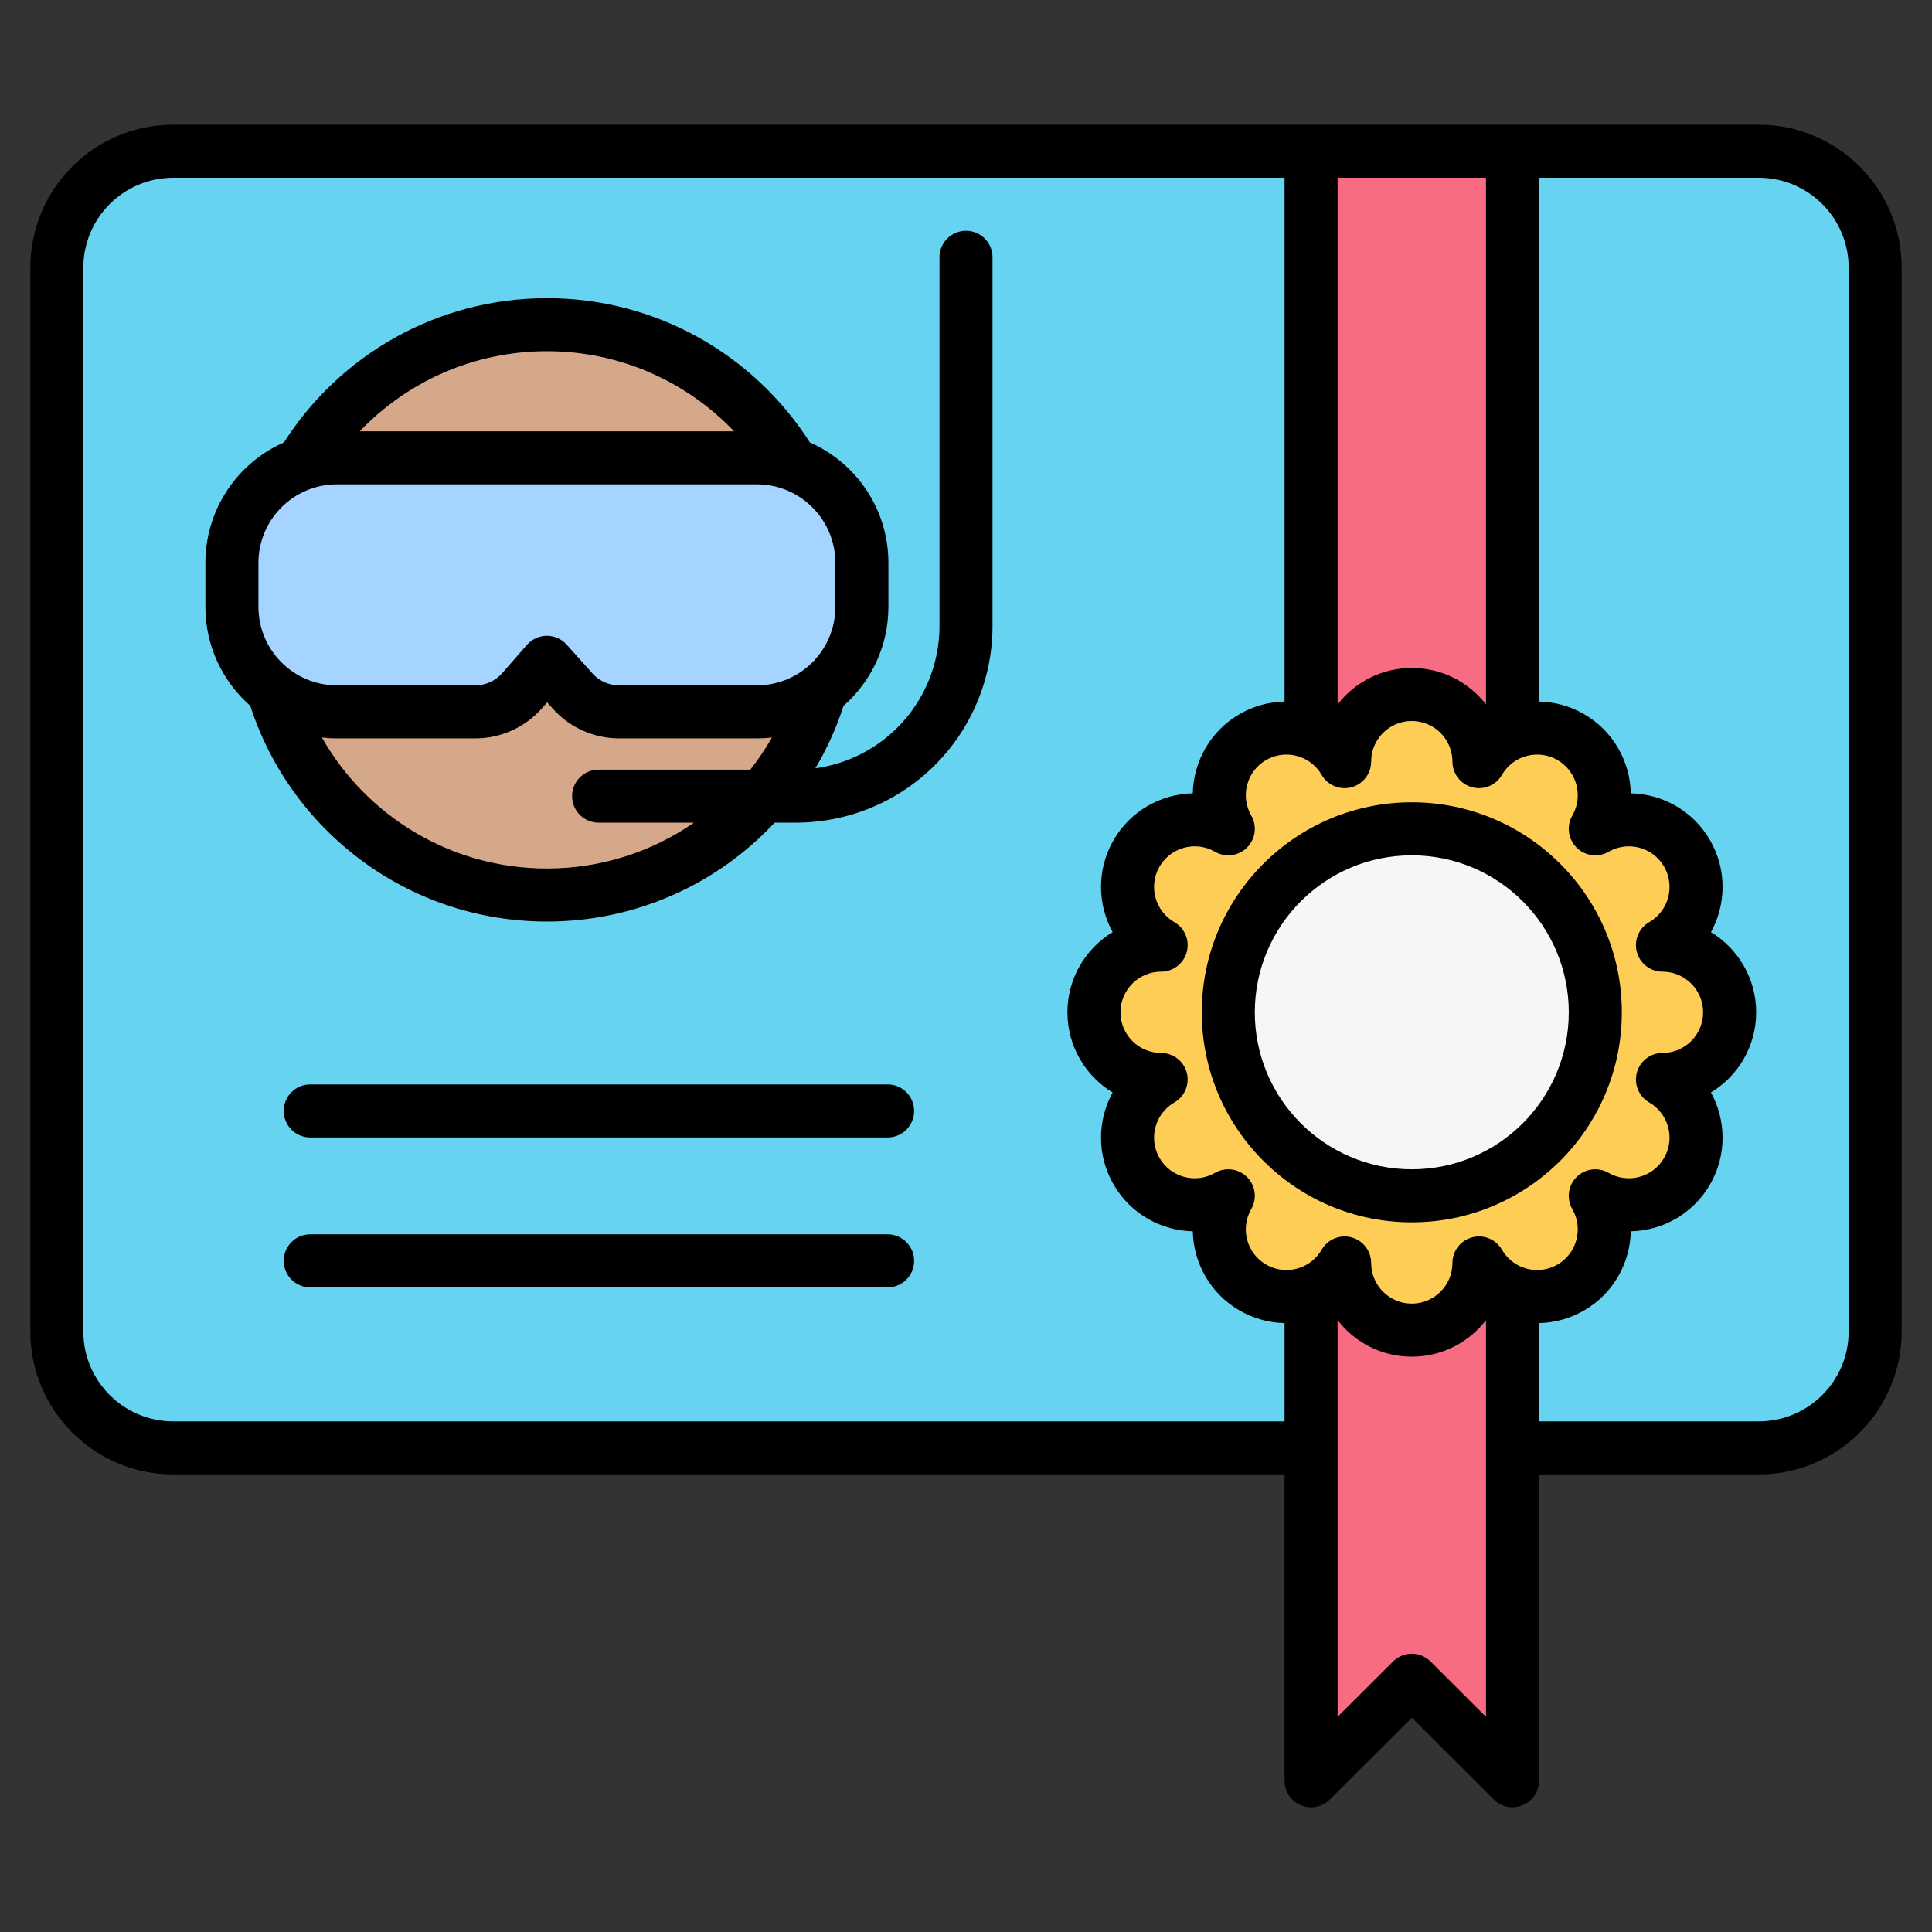
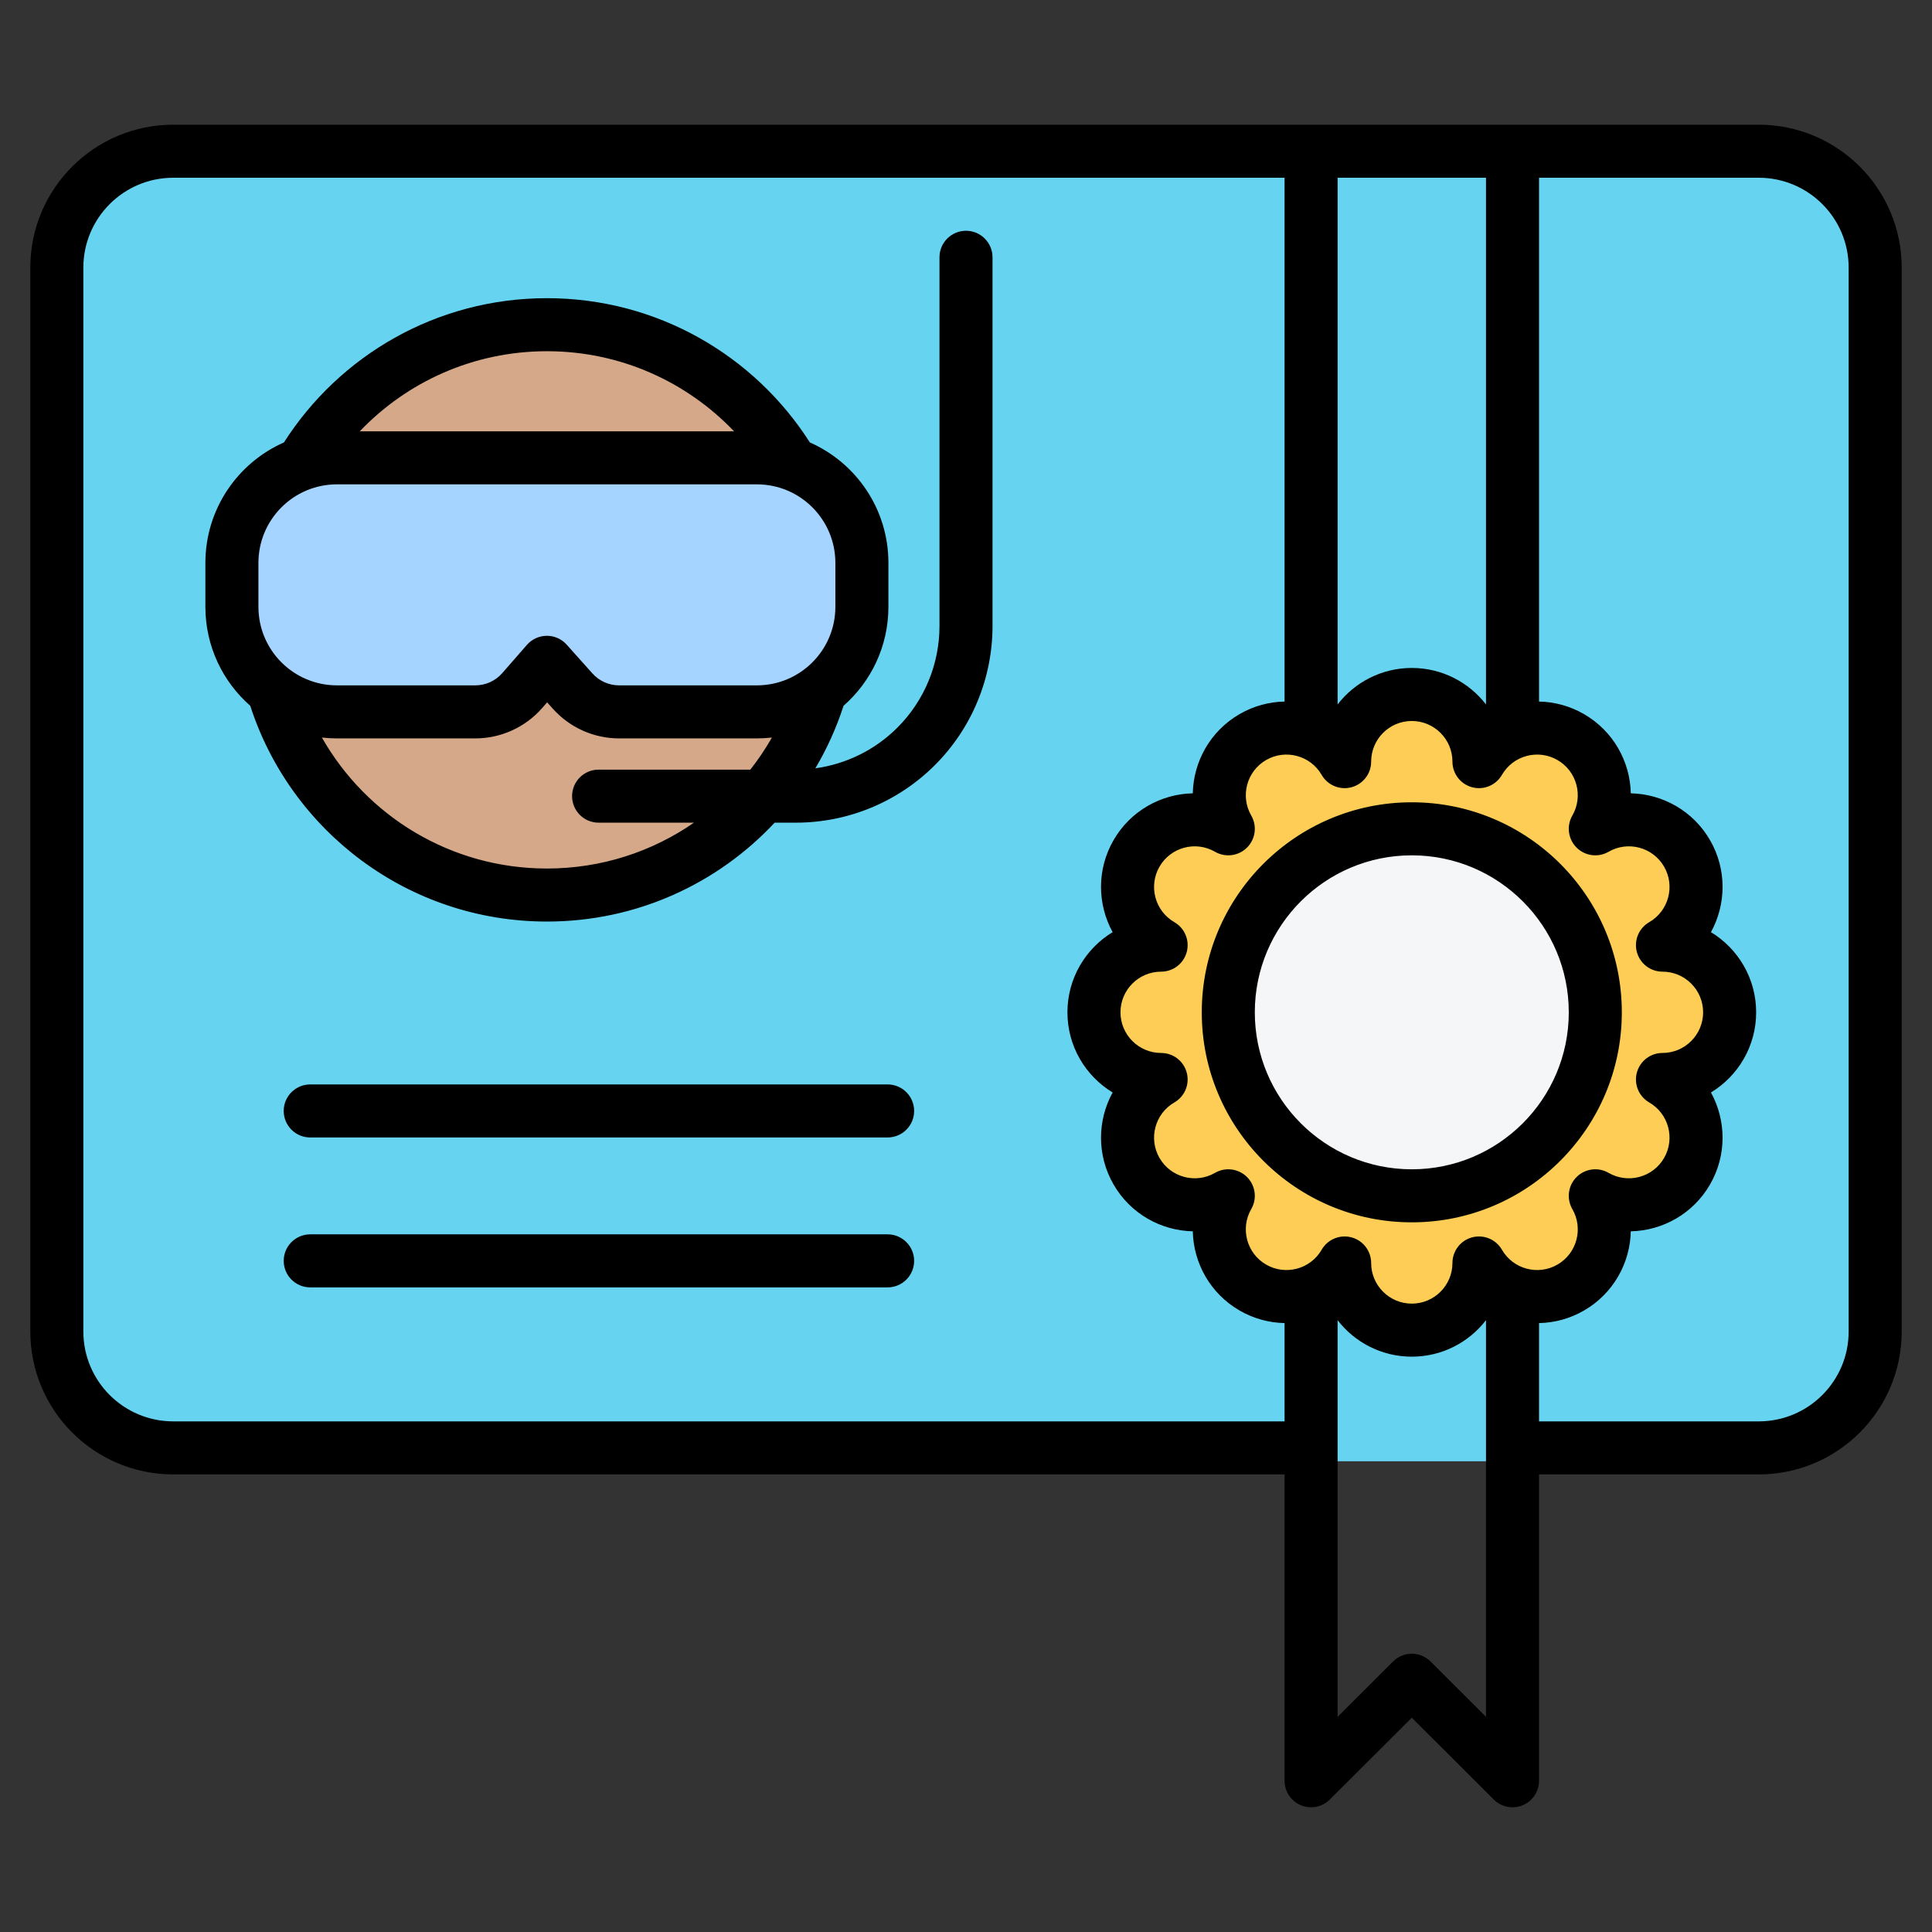
<svg xmlns="http://www.w3.org/2000/svg" clip-rule="evenodd" fill-rule="evenodd" stroke-linejoin="round" stroke-miterlimit="2" viewBox="0 0 510 510">
  <rect x="0" y="0" width="510" height="510" fill="#333333" stroke="none" />
  <g>
    <g>
      <path d="m464.257 43.449c16.979 0 30.743 13.764 30.743 30.743v280.8c0 16.979-13.764 30.743-30.743 30.743h-418.514c-16.979 0-30.743-13.764-30.743-30.743v-280.8c0-16.979 13.764-30.743 30.743-30.743z" fill="#66d4f1" />
-       <path d="m354.625 465.09c-1.431 1.428-3.58 1.854-5.448 1.08-1.867-.775-3.084-2.597-3.084-4.619 0-69.708 0-418.102 0-418.102h53.173v418.102c0 2.022-1.218 3.844-3.085 4.619-1.867.774-4.017.348-5.448-1.08-7.775-7.76-18.054-18.019-18.054-18.019s-10.279 10.259-18.054 18.019z" fill="#f76c82" />
      <path d="m354.949 204.581c0-9.785 7.944-17.73 17.73-17.73s17.731 7.945 17.731 17.73c4.893-8.474 15.746-11.382 24.221-6.489 8.474 4.892 11.382 15.745 6.489 24.22 8.475-4.893 19.328-1.985 24.221 6.49s1.985 19.328-6.49 24.221c9.786 0 17.731 7.944 17.731 17.73s-7.945 17.731-17.731 17.731c8.475 4.893 11.383 15.746 6.49 24.22-4.893 8.475-15.746 11.383-24.221 6.49 4.893 8.475 1.985 19.328-6.489 24.221-8.475 4.893-19.328 1.985-24.221-6.49 0 9.786-7.945 17.731-17.731 17.731s-17.73-7.945-17.73-17.731c-4.893 8.475-15.746 11.383-24.221 6.49s-11.383-15.746-6.49-24.221c-8.475 4.893-19.327 1.985-24.22-6.49-4.893-8.474-1.985-19.327 6.49-24.22-9.786 0-17.731-7.945-17.731-17.731s7.945-17.73 17.731-17.73c-8.475-4.893-11.383-15.746-6.49-24.221s15.745-11.383 24.22-6.49c-4.893-8.475-1.985-19.328 6.49-24.22 8.475-4.893 19.328-1.985 24.221 6.489z" fill="#fdcd56" />
      <circle cx="372.679" cy="270.753" fill="#f4f6f8" r="48.441" />
      <path d="m69.091 164.505c0 41.591 33.699 75.29 75.291 75.29 41.566 0 75.265-33.699 75.265-75.29 0-41.566-33.699-75.265-75.265-75.265-41.592 0-75.291 33.699-75.291 75.265z" fill="#d5a889" />
      <path d="m137.853 185.817c-3.127 3.577-7.646 5.629-12.396 5.629-12.552 0-36.504 0-36.504 0-15.317 0-27.734-12.417-27.734-27.734v-11.596c0-15.317 12.417-27.734 27.734-27.734h110.832c15.317 0 27.734 12.417 27.734 27.734v11.596c0 15.317-12.417 27.734-27.734 27.734h-36.347c-4.684 0-9.146-1.995-12.269-5.485-3.206-3.582-6.8-7.599-6.8-7.599s-3.418 3.91-6.516 7.455z" fill="#a4d4ff" />
    </g>
    <path d="m339.093 389.208h-293.35c-20.845 0-37.743-16.898-37.743-37.743v-280.801c0-20.845 16.898-37.743 37.743-37.743h418.514c20.845 0 37.743 16.898 37.743 37.743v280.801c0 20.845-16.898 37.743-37.743 37.743h-57.991v80.871c0 2.83-1.704 5.381-4.319 6.465-2.614 1.085-5.623.488-7.626-1.511l-21.642-21.599-21.641 21.599c-2.003 1.999-5.013 2.596-7.627 1.511-2.614-1.084-4.318-3.635-4.318-6.465zm9.793-184.654c-2.961-5.129-9.529-6.889-14.658-3.928-5.129 2.962-6.889 9.53-3.928 14.659 1.584 2.744 1.128 6.209-1.112 8.45-2.24 2.24-5.706 2.696-8.45 1.112-5.129-2.961-11.697-1.201-14.658 3.928s-1.201 11.697 3.928 14.658c2.743 1.584 4.081 4.814 3.261 7.874s-3.593 5.188-6.761 5.188c-5.923 0-10.731 4.809-10.731 10.731s4.808 10.731 10.731 10.731c3.168 0 5.941 2.128 6.761 5.188s-.518 6.29-3.261 7.874c-5.129 2.961-6.889 9.529-3.928 14.658s9.529 6.889 14.658 3.928c2.744-1.584 6.21-1.128 8.45 1.112 2.24 2.241 2.696 5.706 1.112 8.45-2.961 5.129-1.201 11.697 3.928 14.658 5.129 2.962 11.697 1.202 14.658-3.927 1.585-2.744 4.814-4.082 7.874-3.262 3.061.82 5.189 3.594 5.189 6.762 0 5.922 4.808 10.73 10.73 10.73 5.923 0 10.731-4.808 10.731-10.73 0-3.168 2.128-5.942 5.188-6.762 3.061-.82 6.29.518 7.874 3.262 2.961 5.129 9.53 6.889 14.659 3.927 5.129-2.961 6.888-9.529 3.927-14.658-1.584-2.744-1.128-6.209 1.113-8.45 2.24-2.24 5.706-2.696 8.449-1.112 5.129 2.961 11.698 1.201 14.659-3.928s1.201-11.697-3.928-14.658c-2.744-1.584-4.081-4.814-3.261-7.874s3.593-5.188 6.761-5.188c5.923 0 10.731-4.809 10.731-10.731s-4.808-10.731-10.731-10.731c-3.168 0-5.941-2.128-6.761-5.188s.517-6.29 3.261-7.874c5.129-2.961 6.889-9.529 3.928-14.658s-9.53-6.889-14.659-3.928c-2.743 1.584-6.209 1.128-8.449-1.112-2.241-2.241-2.697-5.706-1.113-8.45 2.961-5.129 1.202-11.697-3.927-14.659-5.129-2.961-11.698-1.201-14.659 3.928-1.584 2.744-4.813 4.082-7.874 3.262-3.06-.82-5.188-3.594-5.188-6.762 0-5.922-4.808-10.73-10.731-10.73-5.922 0-10.73 4.808-10.73 10.73 0 3.168-2.128 5.942-5.189 6.762-3.06.82-6.289-.518-7.874-3.262zm23.793 7.231c30.599 0 55.441 24.842 55.441 55.441s-24.842 55.441-55.441 55.441c-30.598 0-55.441-24.842-55.441-55.441s24.843-55.441 55.441-55.441zm0 14c-22.872 0-41.441 18.569-41.441 41.441s18.569 41.441 41.441 41.441 41.441-18.569 41.441-41.441-18.569-41.441-41.441-41.441zm19.587 227.417v-104.71c-4.525 5.859-11.618 9.636-19.587 9.636-7.968 0-15.062-3.777-19.586-9.637v104.711l14.641-14.612c2.733-2.728 7.158-2.728 9.89 0 0 0 14.642 14.612 14.642 14.612zm14-77.994h57.991c13.113 0 23.743-10.63 23.743-23.743v-280.801c0-13.113-10.63-23.743-23.743-23.743h-57.991v138.272c4.041.077 8.119 1.147 11.865 3.309 7.764 4.483 12.178 12.553 12.359 20.913 8.361.181 16.43 4.595 20.913 12.36 4.483 7.764 4.271 16.96.248 24.291 7.149 4.337 11.931 12.194 11.931 21.16s-4.782 16.823-11.931 21.16c4.023 7.331 4.235 16.527-.248 24.291-4.483 7.765-12.552 12.179-20.913 12.36-.181 8.36-4.595 16.43-12.359 20.913-3.746 2.162-7.824 3.232-11.865 3.309zm-14-328.287h-39.173v139.039c4.524-5.859 11.618-9.636 19.586-9.636 7.969 0 15.062 3.777 19.587 9.637 0-29.854 0-139.04 0-139.04zm-53.173 0h-293.35c-13.113 0-23.743 10.63-23.743 23.743v280.801c0 13.113 10.63 23.743 23.743 23.743h293.35v-25.949c-4.041-.077-8.12-1.147-11.865-3.309-7.764-4.483-12.179-12.553-12.36-20.913-8.36-.181-16.43-4.595-20.913-12.36-4.482-7.764-4.271-16.96-.247-24.291-7.15-4.337-11.931-12.194-11.931-21.16s4.781-16.823 11.931-21.16c-4.024-7.331-4.235-16.527.247-24.291 4.483-7.765 12.553-12.179 20.913-12.36.181-8.36 4.596-16.43 12.36-20.913 3.745-2.162 7.824-3.232 11.865-3.309zm-273.029 139.39c-7.261-6.366-11.845-15.711-11.845-26.127v-11.595c0-14.203 8.525-26.416 20.738-31.799 14.608-22.894 40.238-38.077 69.425-38.077 29.169 0 54.795 15.183 69.401 38.078 12.211 5.383 20.736 17.595 20.736 31.798v11.595c0 10.416-4.584 19.76-11.845 26.127-1.877 5.811-4.383 11.339-7.437 16.504 8.155-1.115 15.777-4.865 21.663-10.75 7.107-7.108 11.1-16.747 11.1-26.798v-97.349c0-3.863 3.137-7 7-7s7 3.137 7 7v97.349c0 13.764-5.468 26.964-15.2 36.697-9.733 9.733-22.933 15.2-36.697 15.2h-5.613c-15.014 16.065-36.389 26.104-60.108 26.104-36.618 0-67.636-23.902-78.318-56.957zm28.904-72.456h98.805c-12.433-13.026-29.964-21.142-49.391-21.142-19.44 0-36.978 8.116-49.414 21.142zm108.796 80.838c-1.306.149-2.633.225-3.979.225h-36.347c-6.675 0-13.034-2.843-17.485-7.817l-1.522-1.7-1.308 1.496c-4.456 5.097-10.896 8.021-17.666 8.021h-36.504c-1.346 0-2.673-.076-3.979-.225 11.742 20.652 33.945 34.575 59.408 34.575 14.419 0 27.793-4.471 38.814-12.104h-25.182c-3.863 0-7-3.136-7-7 0-3.863 3.137-7 7-7h40.056c2.1-2.67 4.005-5.501 5.694-8.471zm-71.182-17.01 6.517-7.455c1.32-1.51 3.224-2.381 5.229-2.393 2.006-.012 3.92.837 5.257 2.332l6.8 7.598c1.796 2.007 4.36 3.153 7.053 3.153h36.347c11.451 0 20.734-9.283 20.734-20.734v-11.595c0-11.451-9.283-20.734-20.734-20.734h-110.832c-11.451 0-20.734 9.283-20.734 20.734v11.595c0 11.451 9.283 20.734 20.734 20.734h36.504c2.731 0 5.328-1.179 7.125-3.235zm-50.69 122.579c-3.863 0-7-3.136-7-7 0-3.863 3.137-7 7-7h152.418c3.863 0 7 3.137 7 7 0 3.864-3.137 7-7 7zm0 39.571c-3.863 0-7-3.136-7-7 0-3.863 3.137-7 7-7h152.418c3.863 0 7 3.137 7 7 0 3.864-3.137 7-7 7z" />
  </g>
</svg>